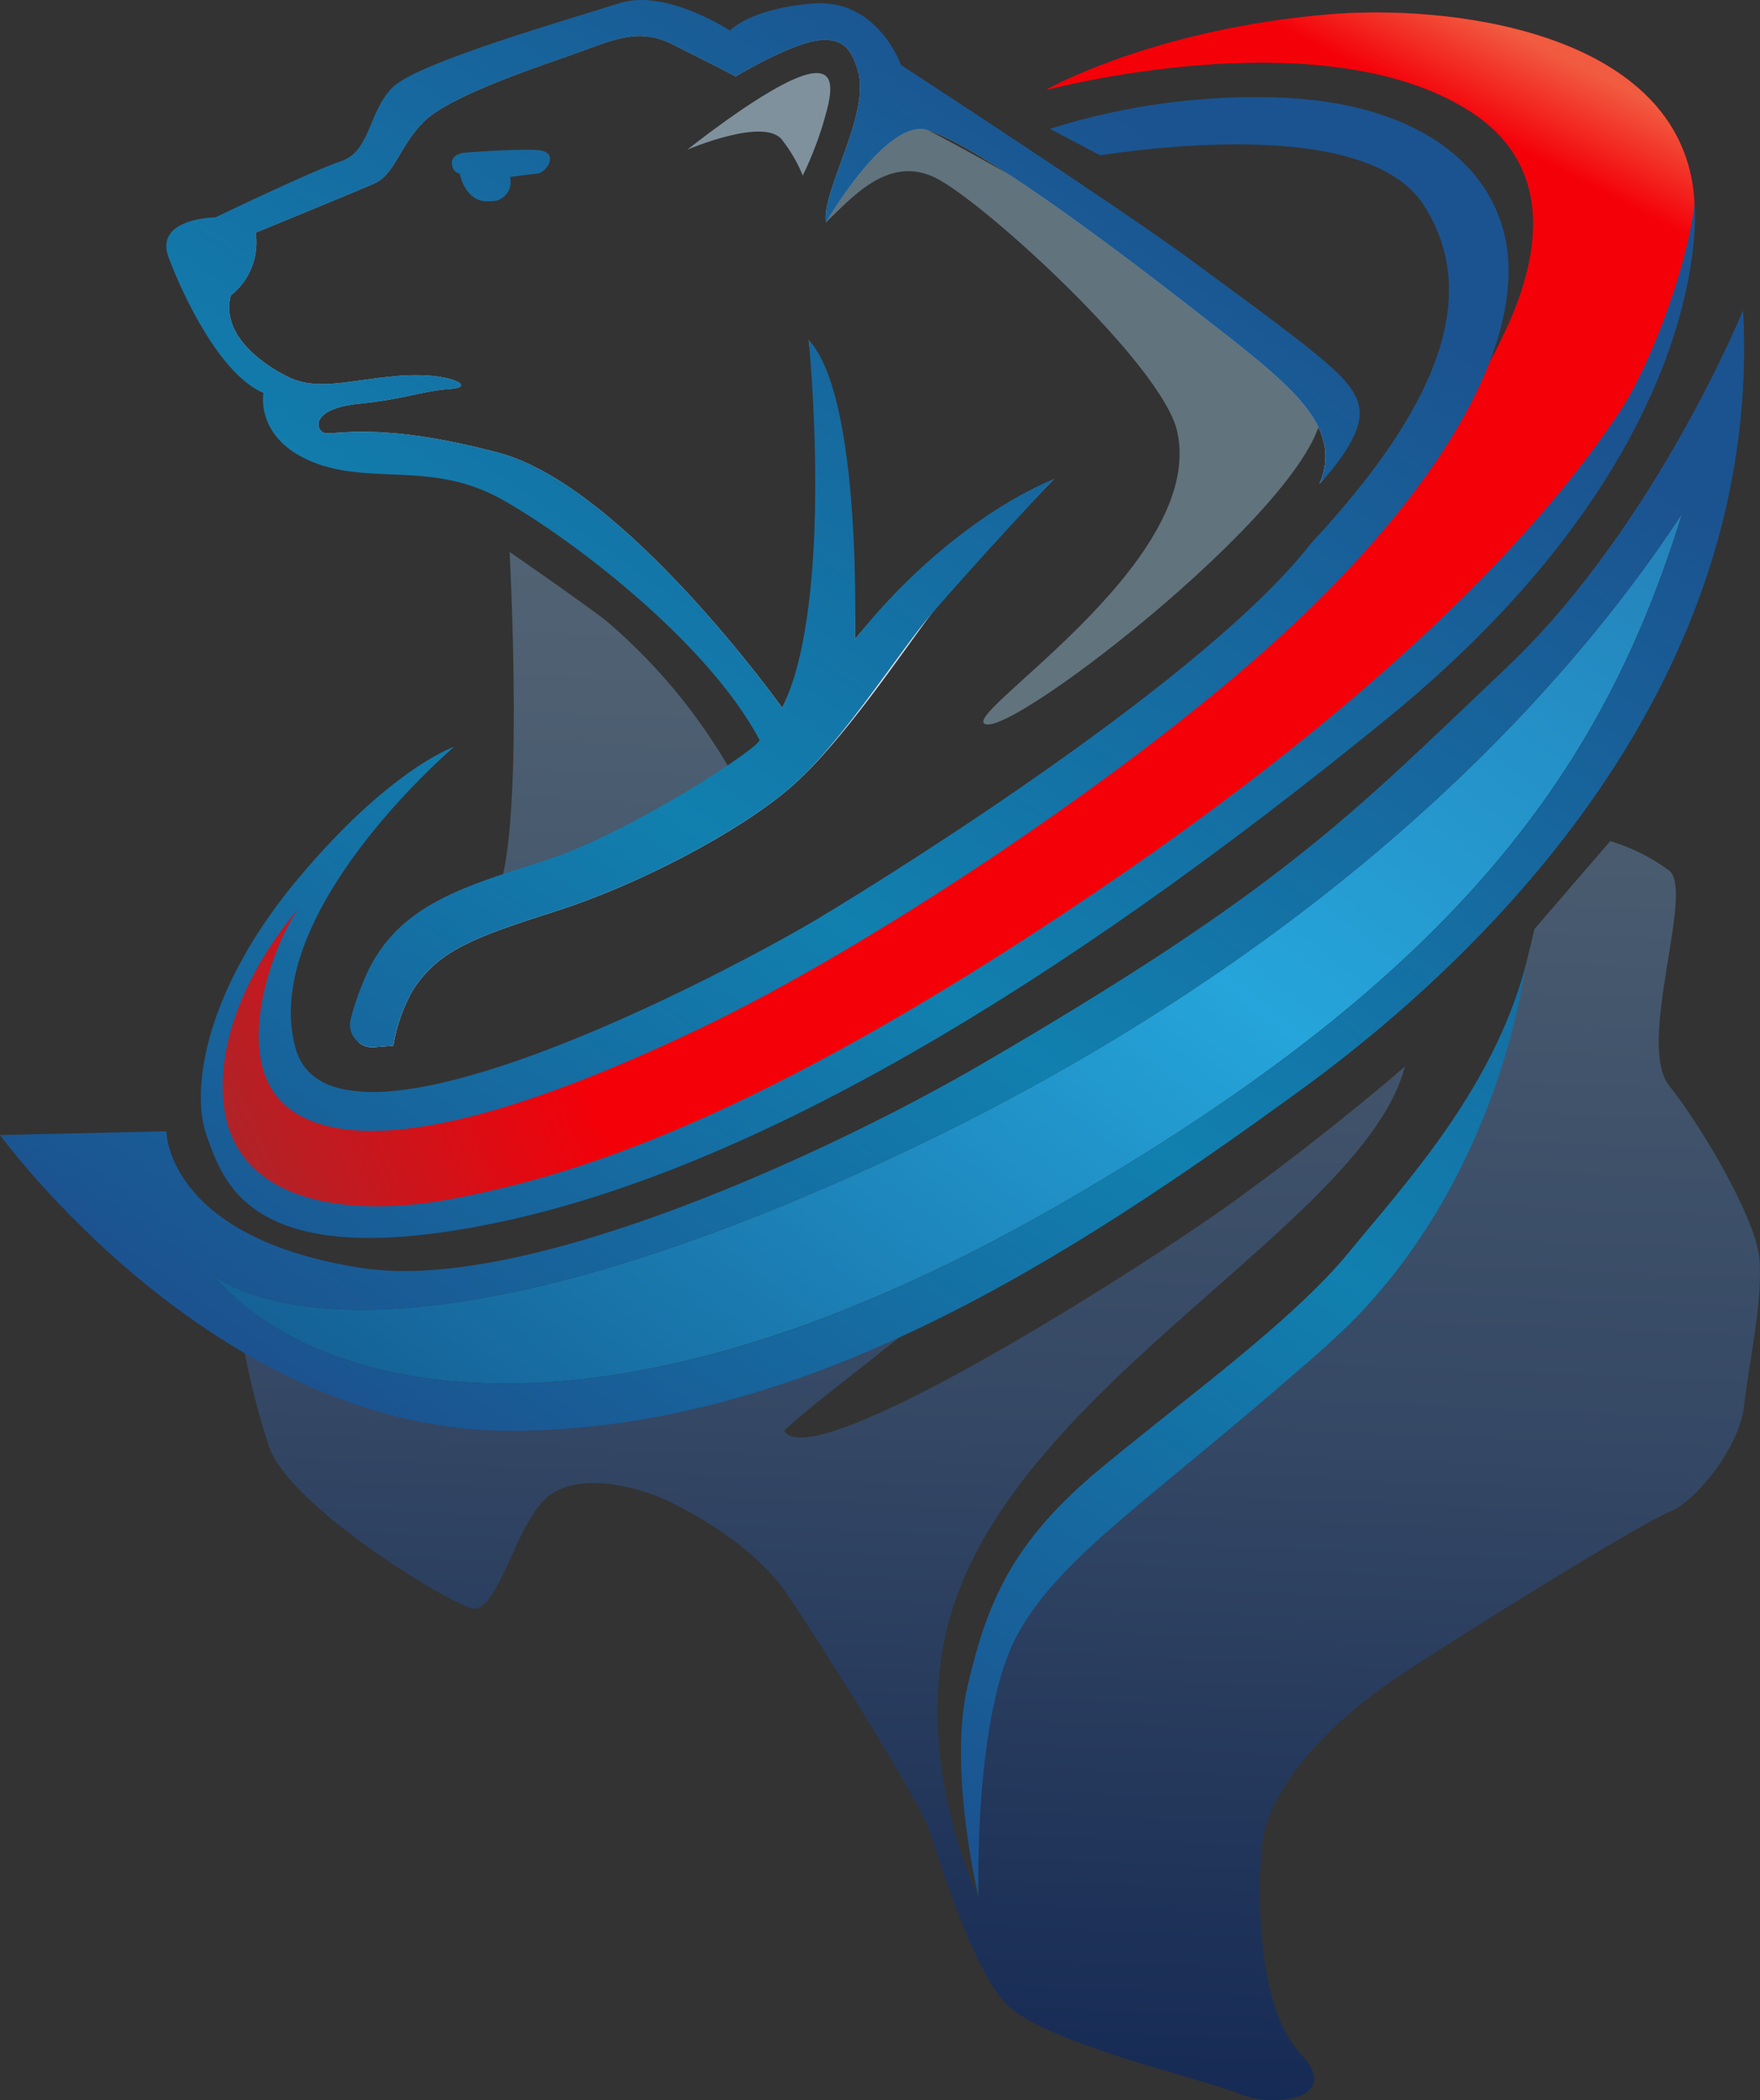
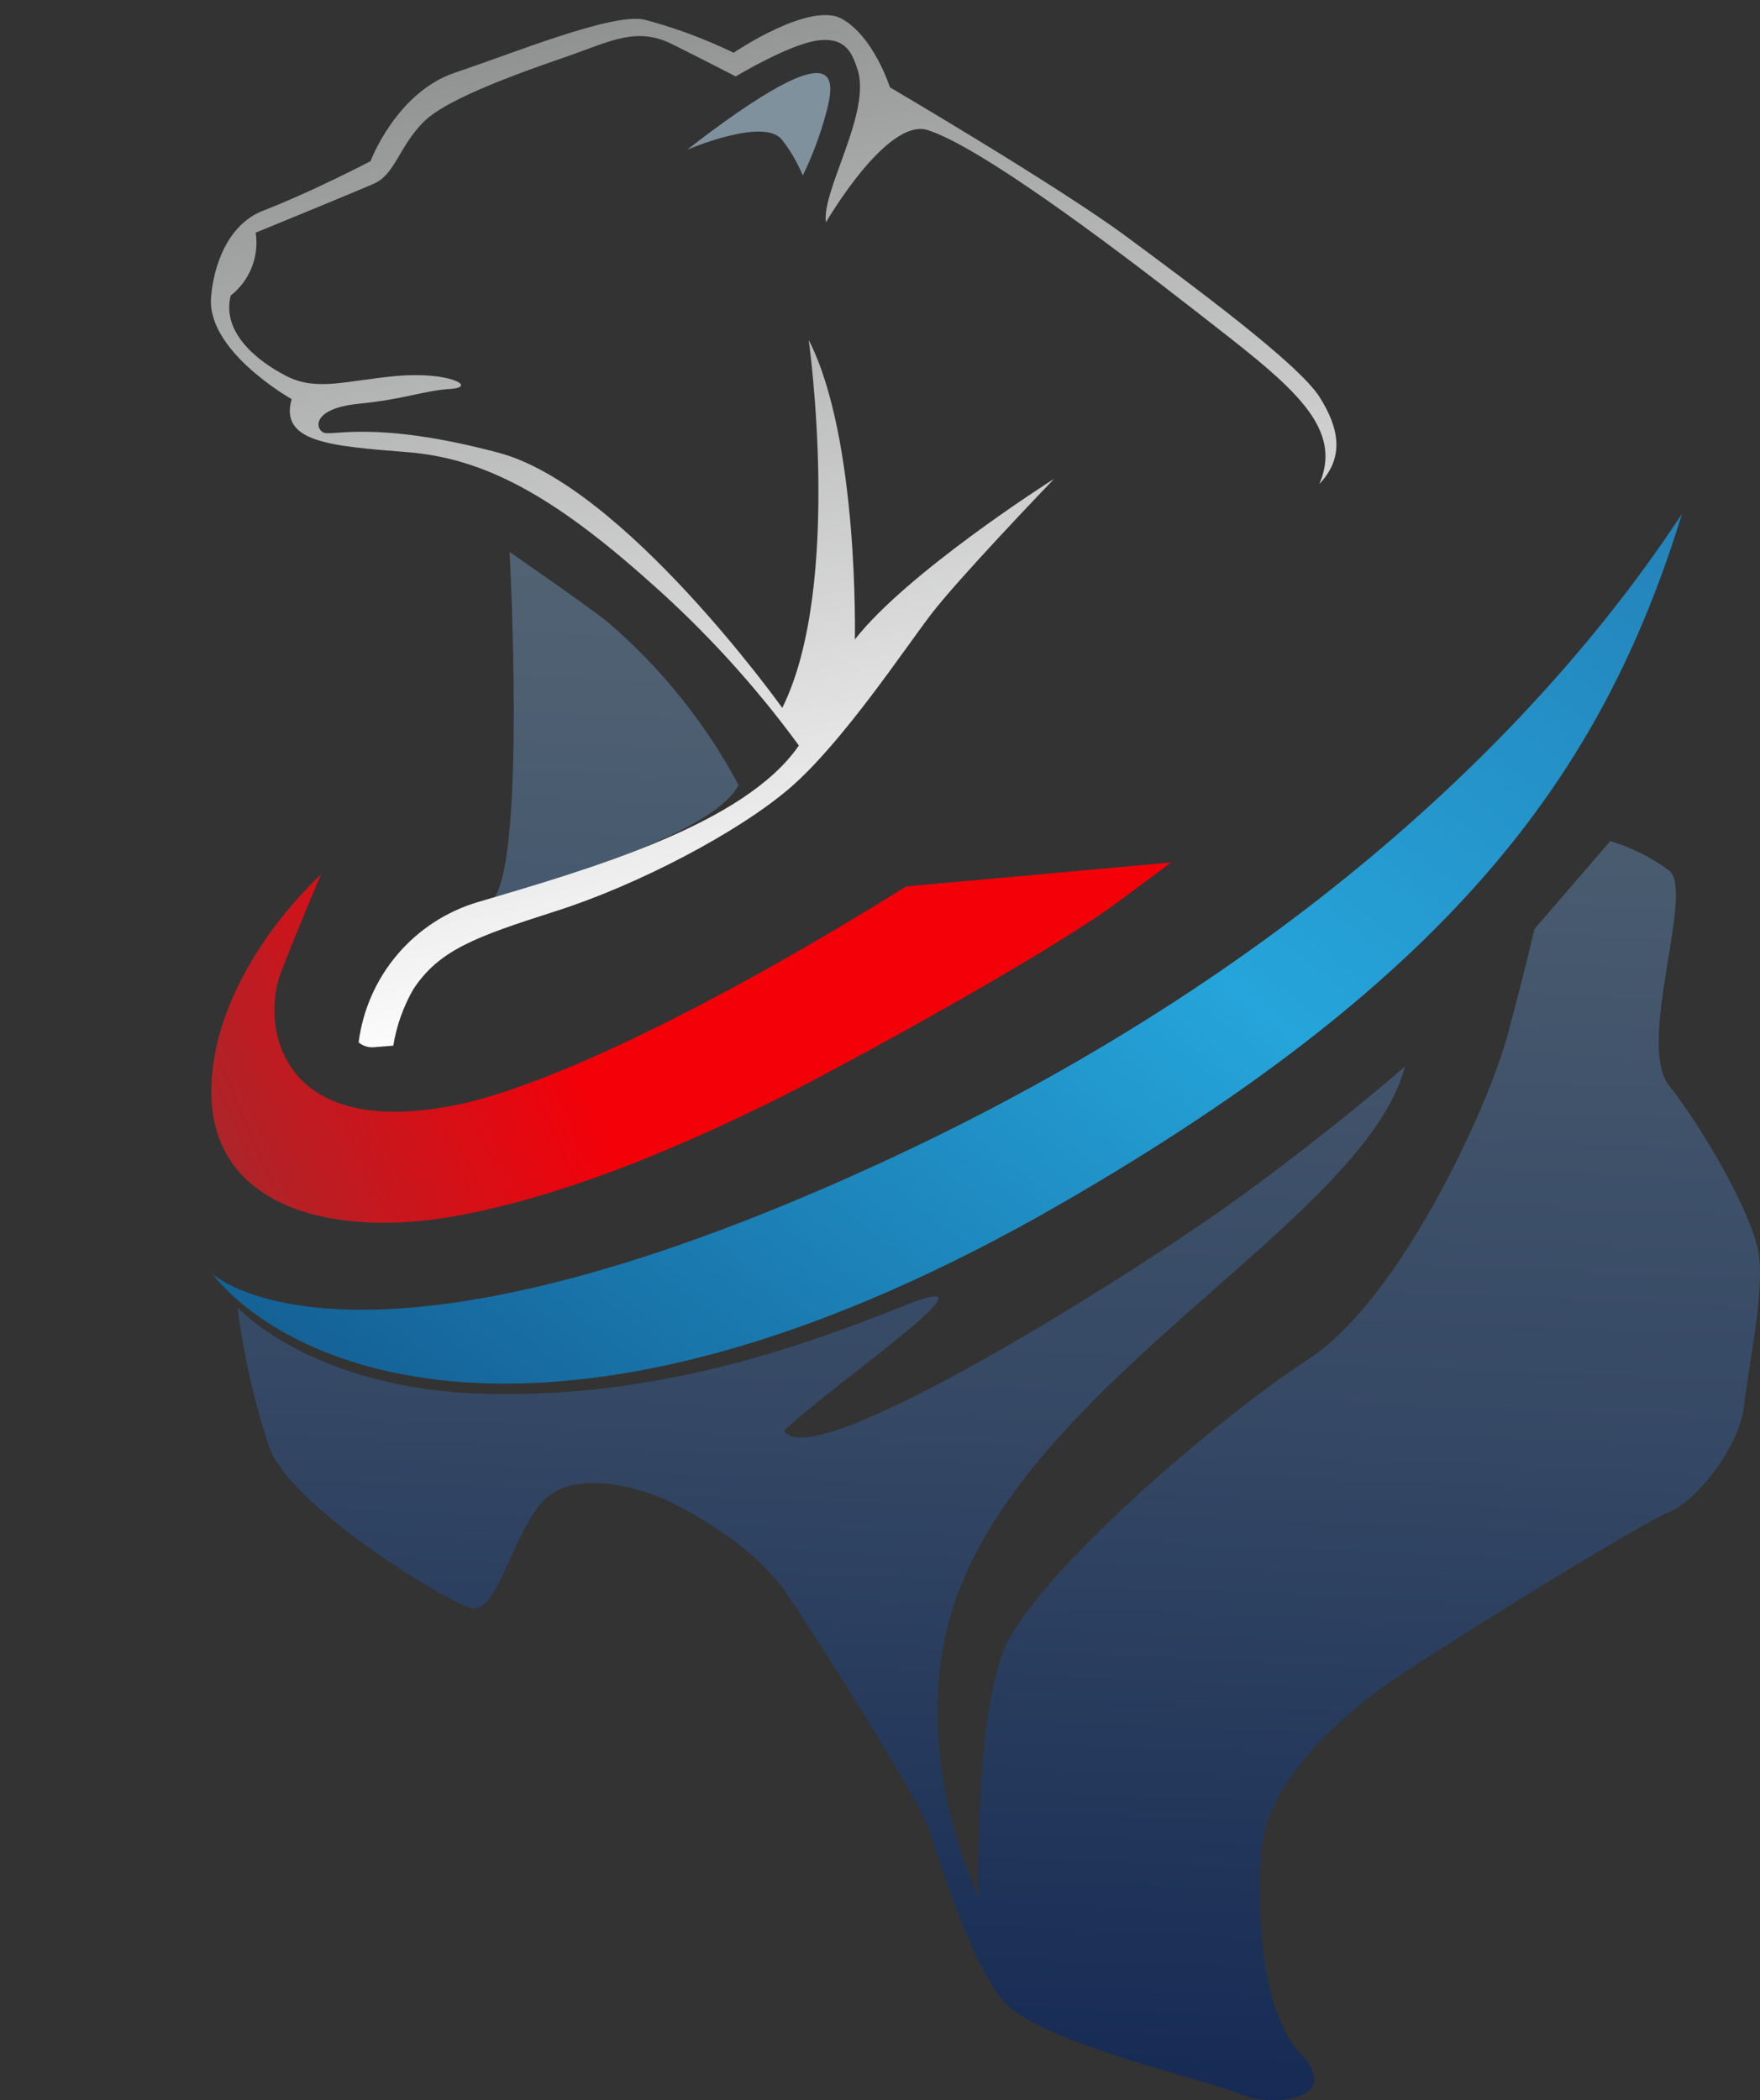
<svg xmlns="http://www.w3.org/2000/svg" width="481" height="574" viewBox="0 0 481 574" fill="none">
  <rect x="0" y="0" width="481" height="574" fill="#333333" stroke="none" />
  <path d="M383.975 291.463C372.814 334.191 278.208 378.146 259.765 441.549C251.735 469.155 258.57 498.814 267.38 518.351C267.38 518.351 266.434 472.202 274.003 451.822C281.573 431.443 332.709 387.591 357.604 371.453C382.499 355.314 406.722 302.765 412.104 282.554C417.487 262.343 419.354 253.899 419.354 253.899L440.07 229.885C445.865 231.603 451.316 234.323 456.176 237.921C463.241 243.479 447.092 285.249 456.176 296.702C465.259 308.155 479.389 332.408 480.735 343.188C482.08 353.967 477.934 372.831 476.643 384.284C475.352 395.737 463.241 410.558 456.176 413.253C449.111 415.948 399.993 446.265 381.826 458.392C363.659 470.518 346.166 488.708 344.82 504.877C343.474 521.046 344.147 549.342 355.585 561.469C367.024 573.595 348.184 576.29 338.764 572.248C329.344 568.206 283.254 558.1 274.003 546.647C264.751 535.194 256.677 508.246 253.986 500.161C251.294 492.077 223.708 448.286 214.961 435.485C206.214 422.685 190.065 413.927 183.337 410.558C176.609 407.19 159.787 401.8 150.368 408.537C140.948 415.274 136.238 441.549 128.837 439.528C121.435 437.506 79.719 411.905 73.663 395.737C69.494 383.255 66.564 370.393 64.916 357.335C64.916 357.335 85.102 379.568 132.201 380.915C179.3 382.262 218.988 368.115 247.589 356.662C276.19 345.208 227.766 378.15 214.288 391.021C221.689 403.821 311.178 347.23 338.092 327.692C365.005 308.155 383.975 291.463 383.975 291.463ZM201.84 214.51C192.832 197.683 180.794 182.669 166.333 170.226C162.289 166.762 139.266 150.844 139.266 150.844C139.266 150.844 143.659 232.016 135.229 245.163C135.229 245.163 194.103 230.005 201.84 214.51Z" fill="url(#paint0_linear_271_12146)" />
-   <path d="M225.729 60.762C225.729 60.762 233.401 25.394 253.575 35.565C267.328 42.499 350.906 88.624 360.56 108.399C370.213 128.175 280.512 198.958 269.78 198.004C259.314 197.073 329.797 154.591 321.739 117.988C317.702 99.649 268.5 54.825 255.521 48.533C242.542 42.241 232.463 54.47 225.729 60.762Z" fill="#61737C" />
  <path d="M361.131 131.663C361.02 131.802 360.901 131.933 360.774 132.057C360.734 132.134 360.672 132.196 360.595 132.236C367.565 115.844 351.695 104.498 326.494 84.813C301.258 65.129 267.623 40.111 253.575 35.565C242.422 31.95 225.729 60.762 225.729 60.762C224.443 52.172 238.312 30.59 234.308 18.815C232.986 14.95 231.377 10.046 223.549 11.049C215.721 12.051 201.065 20.891 201.065 20.891C201.065 20.891 193.273 16.847 183.658 12.051C174.078 7.255 166.75 11.299 155.92 15.093C145.053 18.887 122.605 26.474 115.814 33.275C108.986 40.111 107.985 47.698 102.159 50.204C96.368 52.745 69.881 63.589 69.881 63.589C70.365 66.802 69.987 70.085 68.787 73.103C67.588 76.122 65.609 78.767 63.054 80.769C60.552 90.647 69.881 98.45 78.21 102.744C86.538 107.039 94.367 104.033 108.486 102.744C122.605 101.492 130.684 105.787 123.106 106.288C115.563 106.789 110.738 109.079 98.156 110.332C85.538 111.585 86.038 116.917 88.29 118.17C90.578 119.423 101.909 114.627 136.224 123.718C170.539 132.809 213.791 193.474 213.791 193.474C230.448 159.938 221.011 92.902 221.011 92.902C234.809 119.852 233.629 174.756 233.629 174.756C247.891 156.538 286.174 132.057 288.069 130.876C286.532 132.486 261.653 158.399 254.325 168.063C246.747 178.048 230.09 203.066 215.971 215.271C201.852 227.475 174.078 241.971 151.88 249.021C129.683 256.108 120.103 259.651 113.026 270.245C110.248 275.041 108.371 280.306 107.485 285.778C106.162 285.886 104.232 286.065 102.123 286.208C100.633 286.322 99.157 285.846 98.013 284.884C99.143 276 102.835 267.64 108.638 260.825C114.441 254.011 122.102 249.038 130.684 246.516C161.46 237.425 203.532 225.292 218.33 203.746C206.355 187.375 192.644 172.351 177.438 158.936C151.38 135.672 132.542 125.257 111.346 123.575C90.149 121.893 76.351 120.855 79.711 109.079C79.711 109.079 55.655 95.586 57.764 80.447C57.764 80.447 58.872 62.587 71.99 57.541C85.109 52.494 101.265 44.048 101.265 44.048C101.265 44.048 108.307 25.186 124.464 19.817C140.621 14.413 166.858 3.64 175.937 5.322C184.396 7.554 192.619 10.598 200.493 14.413C200.493 14.413 221.369 0.24 230.09 5.143C238.848 10.046 243.209 23.862 243.209 23.862C243.209 23.862 289.641 51.134 307.8 64.627C325.994 78.085 354.733 99.309 360.56 108.399C366.171 117.204 367.172 124.827 361.131 131.663Z" fill="url(#paint1_linear_271_12146)" />
  <path d="M238.297 318.916C100.071 382.015 60.322 350.197 57.856 348.014C81.912 377.649 158.299 404.957 290.163 328.866C399.506 265.767 438.504 209.11 459.701 140.392C418.845 202.561 347.176 269.239 238.297 318.916Z" fill="url(#paint2_linear_271_12146)" />
-   <path d="M455.177 90.361C441.451 122.214 412.962 155.285 395.876 173.252C375.608 194.583 342.366 219.207 320.061 235.707C314.878 239.572 310.267 242.972 306.549 245.764C286.853 260.653 226.052 293.759 209.323 301.848C192.558 309.937 158.172 326.329 124.142 332.413C90.077 338.462 57.013 329.621 57.764 297.303C58.515 265.449 86.896 239.751 87.754 238.963C87.397 239.787 81.606 253.208 76.709 265.95C71.633 279.085 75.172 311.69 124.142 302.098C151.273 296.766 199.993 272.034 247.677 242.256C286.031 218.277 323.707 191.076 348.871 168.062C375.644 143.581 398.056 117.311 409.888 93.653C423.078 67.418 423.256 44.405 402.024 30.59C363.312 5.393 292.144 22.966 286.353 24.47C286.21 24.47 286.103 24.505 286.031 24.505C286.111 24.471 286.183 24.422 286.246 24.362C289.356 22.68 317.38 7.898 362.811 3.961C396.126 1.098 454.14 8.507 462.219 48.449C464.792 61.084 461.575 75.579 455.177 90.361Z" fill="#F40009" />
-   <path d="M455.177 90.36L409.888 93.653C423.078 67.418 423.257 44.405 402.024 30.59C363.312 5.393 292.144 22.966 286.353 24.47L286.246 24.362C289.356 22.68 317.38 7.898 362.812 3.961C396.126 1.098 454.14 8.507 462.219 48.449C464.792 61.084 461.575 75.579 455.177 90.36Z" fill="url(#paint3_linear_271_12146)" />
  <path d="M320.061 235.707C314.878 239.572 310.267 242.973 306.549 245.764C286.853 260.653 226.052 293.76 209.323 301.848C192.558 309.937 158.172 326.329 124.142 332.414C90.077 338.462 57.013 329.622 57.764 297.303C58.515 265.449 86.896 239.751 87.754 238.964C87.397 239.787 81.606 253.209 76.709 265.95C71.633 279.085 75.172 311.691 124.142 302.099C151.273 296.766 199.993 272.035 247.677 242.257L320.061 235.707Z" fill="url(#paint4_linear_271_12146)" />
-   <path d="M146.84 41.005C140.514 40.611 126.537 41.757 126.537 41.757C126.537 41.757 123.249 42.258 123.499 44.763C123.749 47.304 125.644 47.448 125.644 47.448C125.644 47.448 127.038 55.644 133.972 54.999C134.66 55.044 135.35 54.953 136.003 54.731C136.655 54.509 137.258 54.161 137.776 53.705C138.294 53.25 138.717 52.697 139.021 52.077C139.325 51.458 139.504 50.785 139.549 50.096C139.59 49.519 139.542 48.94 139.405 48.378C139.405 48.378 144.195 47.698 146.84 47.448C149.486 47.161 153.132 41.363 146.84 41.005ZM146.84 41.005C140.514 40.611 126.537 41.757 126.537 41.757C126.537 41.757 123.249 42.258 123.499 44.763C123.749 47.304 125.644 47.448 125.644 47.448C125.644 47.448 127.038 55.644 133.972 54.999C134.66 55.044 135.35 54.953 136.003 54.731C136.655 54.509 137.258 54.161 137.776 53.705C138.294 53.25 138.717 52.697 139.021 52.077C139.325 51.458 139.504 50.785 139.549 50.096C139.59 49.519 139.542 48.94 139.405 48.378C139.405 48.378 144.195 47.698 146.84 47.448C149.486 47.161 153.132 41.363 146.84 41.005ZM463.112 55.715C461.182 72 452.031 97.59 443.345 111.477C429.226 133.023 392.623 180.84 298.971 244.153C205.319 307.467 155.777 321.282 125.143 327.367C94.546 333.416 63.59 328.62 61.053 301.097C58.622 274.361 80.176 249.987 81.427 248.591C75.136 257.038 60.624 293.044 81.749 304.783C102.946 316.594 146.34 302.6 191.772 280.875C237.168 259.15 304.797 214.161 345.69 177.797C386.546 141.398 412.39 103.603 412.283 73.718C412.176 48.951 391.586 28.729 351.23 26.725C329.465 25.767 307.7 28.638 286.925 35.207L300.651 42.437C324.35 38.929 375.072 34.312 389.084 56.037C405.241 81.127 392.301 111.978 358.308 148.485C330.033 184.884 246.247 237.425 223.549 251.061C206.785 261.118 142.301 295.799 105.734 298.305C101.768 298.628 97.778 298.424 93.866 297.696C87.182 296.301 82.499 292.757 80.748 286.422C70.811 250.131 122.498 205.464 124.107 204.104C123.07 204.462 106.198 210.725 81.749 239.787C56.513 269.744 51.795 297.374 56.513 310.51C61.231 323.645 68.952 348.591 137.583 333.774C206.213 318.92 288.319 270.424 379.147 196.337C469.975 122.214 463.112 55.715 463.112 55.715ZM146.84 41.005C140.514 40.611 126.537 41.757 126.537 41.757C126.537 41.757 123.249 42.258 123.499 44.763C123.749 47.304 125.644 47.448 125.644 47.448C125.644 47.448 127.038 55.644 133.972 54.999C134.66 55.044 135.35 54.953 136.003 54.731C136.655 54.509 137.258 54.161 137.776 53.705C138.294 53.25 138.717 52.697 139.021 52.077C139.325 51.458 139.504 50.785 139.549 50.096C139.59 49.519 139.542 48.94 139.405 48.378C139.405 48.378 144.195 47.698 146.84 47.448C149.486 47.161 153.132 41.363 146.84 41.005ZM146.84 41.005C140.514 40.611 126.537 41.757 126.537 41.757C126.537 41.757 123.249 42.258 123.499 44.763C123.749 47.304 125.644 47.448 125.644 47.448C125.644 47.448 127.038 55.644 133.972 54.999C134.66 55.044 135.35 54.953 136.003 54.731C136.655 54.509 137.258 54.161 137.776 53.705C138.294 53.25 138.717 52.697 139.021 52.077C139.325 51.458 139.504 50.785 139.549 50.096C139.59 49.519 139.542 48.94 139.405 48.378C139.405 48.378 144.195 47.698 146.84 47.448C149.486 47.161 153.132 41.363 146.84 41.005ZM476.373 84.813C476.373 84.813 452.138 144.154 411.782 182.414C369.067 222.93 350.909 242.793 267.408 291.326C229.054 313.623 144.624 353.602 98.906 346.551C45.468 338.319 45.468 309.185 45.468 309.185L0 310.187C0 310.187 58.55 391.039 139.298 391.039C220.011 391.039 292.68 343.545 355.269 298.054C417.823 252.564 481.413 178.8 476.373 84.813ZM290.178 328.87C158.529 404.854 82.178 377.725 58.014 348.161C61.624 351.204 102.302 381.017 238.312 318.92C347.191 269.243 418.86 202.565 459.716 140.396C438.52 209.114 399.522 265.771 290.178 328.87ZM368.709 342.184C353.232 361.046 324.993 381.268 300.758 401.347C276.559 421.425 269.803 437.853 264.441 460.759C259.044 483.665 267.408 518.346 267.408 518.346C267.408 518.346 265.979 468.168 278.311 446.264C290.678 424.36 314.878 409.9 362.275 368.026C408.208 327.439 416.286 268.348 416.751 264.697C407.493 298.198 384.151 323.358 368.709 342.184ZM371.533 111.763C370.354 103.997 362.99 98.628 324.958 70.676C305.226 56.181 246.247 17.777 246.247 17.777C246.247 17.777 239.849 -0.405 222.37 0.955C204.855 2.28 199.493 8.364 199.493 8.364C199.493 8.364 181.978 -3.232 169.217 0.884C156.42 5 114.027 17.097 107.306 23.861C100.586 30.59 101.266 41.363 93.187 44.047C85.109 46.768 58.872 59.402 58.872 59.402C58.872 59.402 42.036 59.545 46.075 70.354C50.114 81.127 60.195 102.351 71.99 107.397C71.99 107.397 69.631 119.852 85.431 126.259C101.266 132.665 118.066 125.901 136.903 136.352C154.679 146.213 192.887 174.654 207.561 202.188C208.438 203.833 171.898 227.976 148.342 235.385C124.786 242.793 107.306 248.198 99.228 268.42C97.835 271.715 96.7 275.113 95.832 278.584C95.541 279.733 95.592 280.941 95.98 282.061C96.367 283.181 97.074 284.162 98.013 284.883C99.157 285.846 100.633 286.322 102.123 286.208C104.232 286.064 106.163 285.886 107.485 285.778C108.371 280.305 110.249 275.041 113.026 270.245C120.103 259.651 129.683 256.108 151.881 249.021C174.078 241.97 201.852 227.475 215.971 215.27C230.091 203.066 246.115 177.534 254.326 168.062C268.225 152.028 286.532 132.486 288.069 130.876C268.357 139.16 247.892 156.538 233.629 174.755C233.629 174.755 235.755 108.678 221.011 92.902C221.011 92.902 228.198 164.021 213.791 193.474C213.791 193.474 170.539 132.808 136.224 123.718C101.909 114.627 90.578 119.423 88.29 118.17C86.038 116.917 85.538 111.585 98.156 110.332C110.738 109.079 115.564 106.789 123.106 106.287C130.684 105.786 122.605 101.491 108.486 102.744C94.367 104.033 86.539 107.039 78.21 102.744C69.882 98.449 60.552 90.647 63.054 80.769C65.609 78.767 67.588 76.121 68.787 73.103C69.987 70.085 70.365 66.801 69.882 63.589C69.882 63.589 96.368 52.745 102.159 50.203C107.986 47.698 108.987 40.11 115.814 33.274C122.605 26.474 145.053 18.886 155.92 15.092C166.75 11.299 174.078 7.254 183.658 12.05C193.273 16.846 201.065 20.891 201.065 20.891C201.065 20.891 215.721 12.05 223.549 11.048C231.377 10.046 232.986 14.95 234.308 18.815C238.312 30.59 224.443 52.172 225.73 60.762C225.73 60.762 242.422 31.95 253.575 35.565C267.623 40.11 301.259 65.128 326.495 84.813C351.695 104.498 367.565 115.844 360.595 132.236C360.672 132.196 360.734 132.133 360.774 132.057C360.901 131.933 361.021 131.801 361.132 131.663C363.562 129.086 372.606 118.779 371.533 111.763Z" fill="url(#paint5_linear_271_12146)" />
  <path d="M187.82 40.923C187.82 40.923 206.233 26.191 217.256 21.522C228.278 16.853 227.818 23.479 225.73 31.085C224.151 36.903 222.031 42.559 219.397 47.979C217.991 44.551 216.131 41.328 213.864 38.398C209.201 31.71 187.82 40.923 187.82 40.923Z" fill="#7F919D" />
  <defs>
    <linearGradient id="paint0_linear_271_12146" x1="292.903" y1="-125.971" x2="259.637" y2="671.386" gradientUnits="userSpaceOnUse">
      <stop stop-color="#61737C" />
      <stop offset="0.181" stop-color="#5C6E79" />
      <stop offset="0.404" stop-color="#4D5F71" />
      <stop offset="0.649" stop-color="#344764" />
      <stop offset="0.908" stop-color="#112652" />
      <stop offset="1" stop-color="#03184A" />
    </linearGradient>
    <linearGradient id="paint1_linear_271_12146" x1="245.117" y1="264.937" x2="178.842" y2="-41.628" gradientUnits="userSpaceOnUse">
      <stop stop-color="white" />
      <stop offset="1" stop-color="#7E7F7F" />
    </linearGradient>
    <linearGradient id="paint2_linear_271_12146" x1="13.351" y1="574.747" x2="484.025" y2="-28.555" gradientUnits="userSpaceOnUse">
      <stop stop-color="#072B5F" />
      <stop offset="0.26" stop-color="#146095" />
      <stop offset="0.574" stop-color="#25A5DB" />
      <stop offset="1" stop-color="#23659C" />
    </linearGradient>
    <linearGradient id="paint3_linear_271_12146" x1="386.587" y1="26.293" x2="399.279" y2="1.517" gradientUnits="userSpaceOnUse">
      <stop stop-color="#F40009" />
      <stop offset="1" stop-color="#F15B40" />
    </linearGradient>
    <linearGradient id="paint4_linear_271_12146" x1="57.627" y1="310.003" x2="149.785" y2="270.311" gradientUnits="userSpaceOnUse">
      <stop stop-color="#AC252A" />
      <stop offset="1" stop-color="#F40009" />
    </linearGradient>
    <linearGradient id="paint5_linear_271_12146" x1="92.62" y1="383.98" x2="327.793" y2="45.398" gradientUnits="userSpaceOnUse">
      <stop stop-color="#1B5390" />
      <stop offset="0.451" stop-color="#1180AF" />
      <stop offset="1" stop-color="#1B5390" />
    </linearGradient>
  </defs>
</svg>